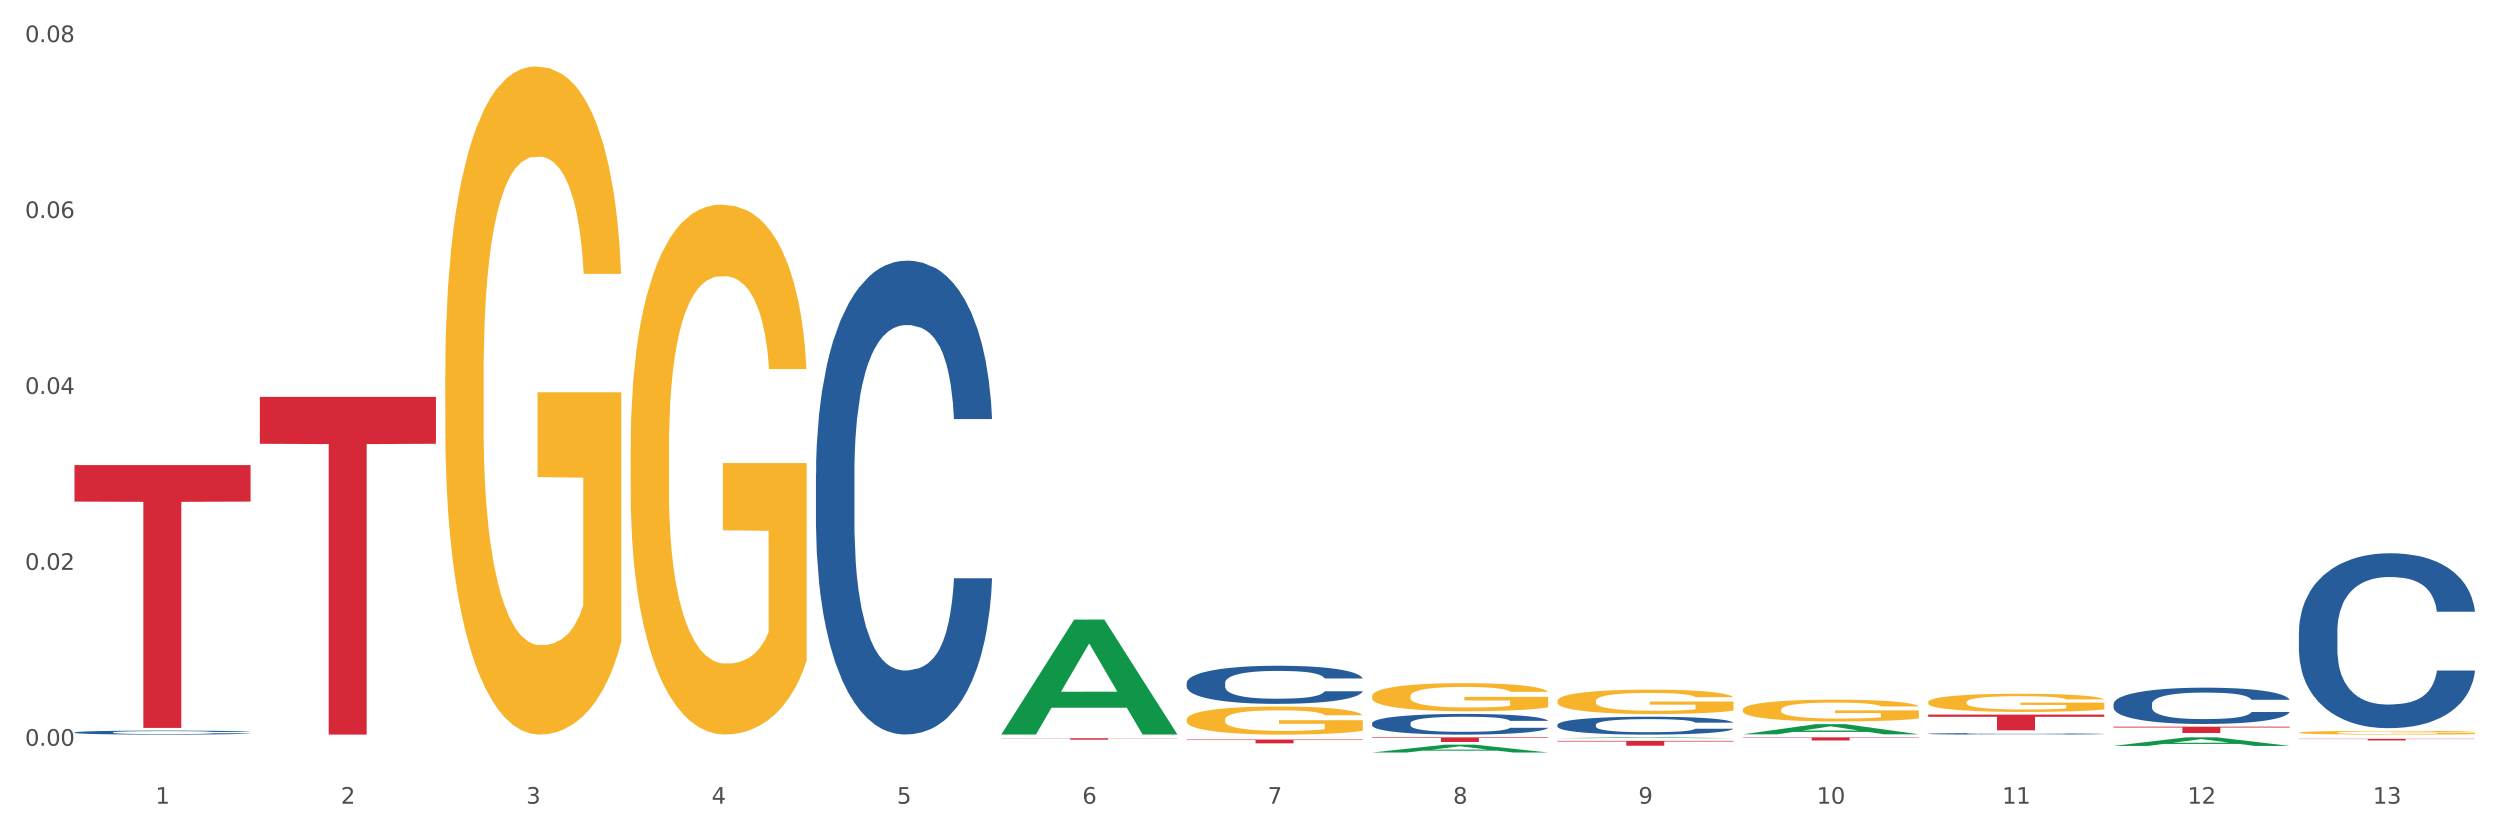
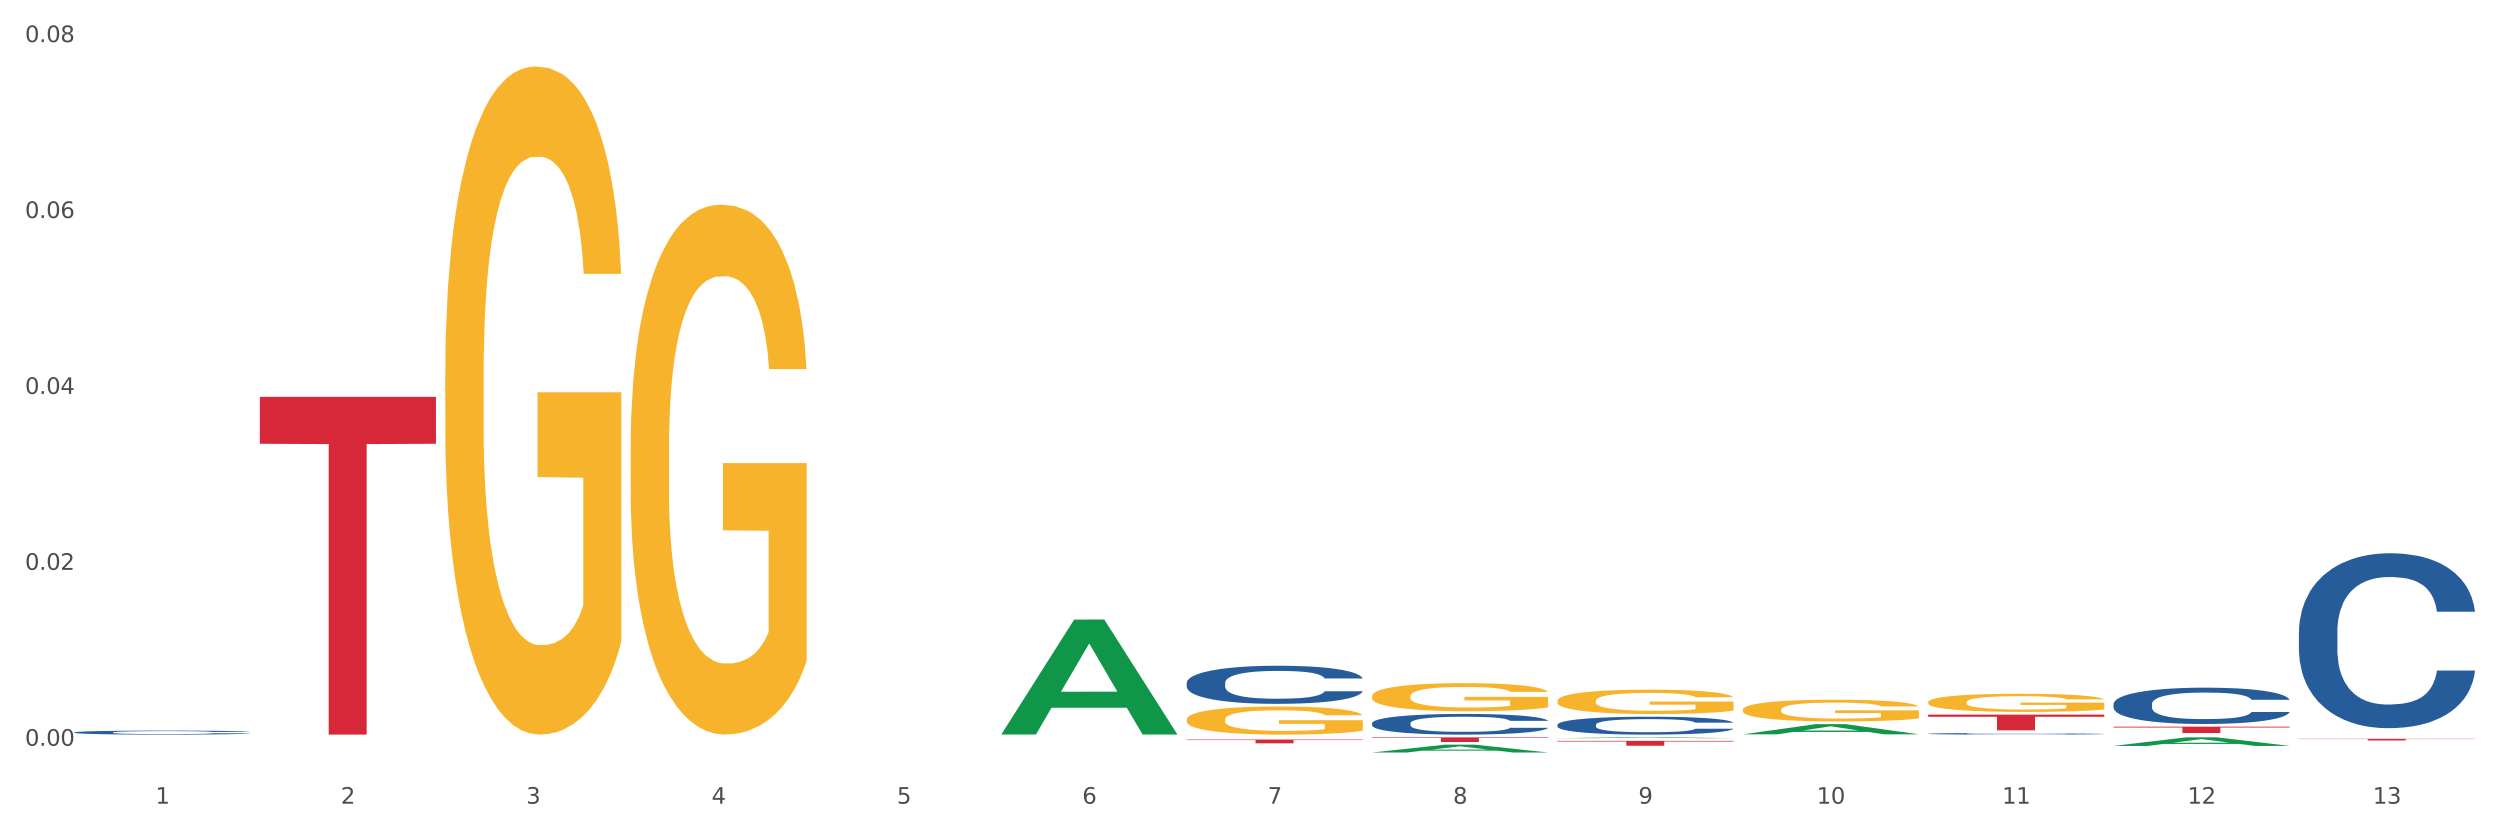
<svg xmlns="http://www.w3.org/2000/svg" xmlns:xlink="http://www.w3.org/1999/xlink" width="1080pt" height="360pt" viewBox="0 0 1080 360" version="1.1">
  <rect x="0" y="0" width="1080" height="360" fill="#333333" stroke="none" />
  <defs>
    <style type="text/css">*{stroke-linejoin: round; stroke-linecap: butt}</style>
  </defs>
  <g id="figure_1">
    <g id="patch_1">
      <path d="M 0 360  L 1080 360  L 1080 0  L 0 0  z " style="fill: #ffffff; stroke: #ffffff; stroke-linejoin: miter" />
    </g>
    <g id="axes_1">
      <g id="matplotlib.axis_1">
        <g id="xtick_1">
          <g id="text_1">
            <g style="fill: #4d4d4d" transform="translate(67.159 347.204) scale(0.096 -0.096)">
              <defs>
                <path id="DejaVuSans-31" d="M 794 531  L 1825 531  L 1825 4091  L 703 3866  L 703 4441  L 1819 4666  L 2450 4666  L 2450 531  L 3481 531  L 3481 0  L 794 0  L 794 531  z " transform="scale(0.016)" />
              </defs>
              <use xlink:href="#DejaVuSans-31" />
            </g>
          </g>
        </g>
        <g id="xtick_2">
          <g id="text_2">
            <g style="fill: #4d4d4d" transform="translate(147.238 347.204) scale(0.096 -0.096)">
              <defs>
                <path id="DejaVuSans-32" d="M 1228 531  L 3431 531  L 3431 0  L 469 0  L 469 531  Q 828 903 1448 1529  Q 2069 2156 2228 2338  Q 2531 2678 2651 2914  Q 2772 3150 2772 3378  Q 2772 3750 2511 3984  Q 2250 4219 1831 4219  Q 1534 4219 1204 4116  Q 875 4013 500 3803  L 500 4441  Q 881 4594 1212 4672  Q 1544 4750 1819 4750  Q 2544 4750 2975 4387  Q 3406 4025 3406 3419  Q 3406 3131 3298 2873  Q 3191 2616 2906 2266  Q 2828 2175 2409 1742  Q 1991 1309 1228 531  z " transform="scale(0.016)" />
              </defs>
              <use xlink:href="#DejaVuSans-32" />
            </g>
          </g>
        </g>
        <g id="xtick_3">
          <g id="text_3">
            <g style="fill: #4d4d4d" transform="translate(227.317 347.204) scale(0.096 -0.096)">
              <defs>
                <path id="DejaVuSans-33" d="M 2597 2516  Q 3050 2419 3304 2112  Q 3559 1806 3559 1356  Q 3559 666 3084 287  Q 2609 -91 1734 -91  Q 1441 -91 1130 -33  Q 819 25 488 141  L 488 750  Q 750 597 1062 519  Q 1375 441 1716 441  Q 2309 441 2620 675  Q 2931 909 2931 1356  Q 2931 1769 2642 2001  Q 2353 2234 1838 2234  L 1294 2234  L 1294 2753  L 1863 2753  Q 2328 2753 2575 2939  Q 2822 3125 2822 3475  Q 2822 3834 2567 4026  Q 2313 4219 1838 4219  Q 1578 4219 1281 4162  Q 984 4106 628 3988  L 628 4550  Q 988 4650 1302 4700  Q 1616 4750 1894 4750  Q 2613 4750 3031 4423  Q 3450 4097 3450 3541  Q 3450 3153 3228 2886  Q 3006 2619 2597 2516  z " transform="scale(0.016)" />
              </defs>
              <use xlink:href="#DejaVuSans-33" />
            </g>
          </g>
        </g>
        <g id="xtick_4">
          <g id="text_4">
            <g style="fill: #4d4d4d" transform="translate(307.396 347.204) scale(0.096 -0.096)">
              <defs>
                <path id="DejaVuSans-34" d="M 2419 4116  L 825 1625  L 2419 1625  L 2419 4116  z M 2253 4666  L 3047 4666  L 3047 1625  L 3713 1625  L 3713 1100  L 3047 1100  L 3047 0  L 2419 0  L 2419 1100  L 313 1100  L 313 1709  L 2253 4666  z " transform="scale(0.016)" />
              </defs>
              <use xlink:href="#DejaVuSans-34" />
            </g>
          </g>
        </g>
        <g id="xtick_5">
          <g id="text_5">
            <g style="fill: #4d4d4d" transform="translate(387.475 347.204) scale(0.096 -0.096)">
              <defs>
                <path id="DejaVuSans-35" d="M 691 4666  L 3169 4666  L 3169 4134  L 1269 4134  L 1269 2991  Q 1406 3038 1543 3061  Q 1681 3084 1819 3084  Q 2600 3084 3056 2656  Q 3513 2228 3513 1497  Q 3513 744 3044 326  Q 2575 -91 1722 -91  Q 1428 -91 1123 -41  Q 819 9 494 109  L 494 744  Q 775 591 1075 516  Q 1375 441 1709 441  Q 2250 441 2565 725  Q 2881 1009 2881 1497  Q 2881 1984 2565 2268  Q 2250 2553 1709 2553  Q 1456 2553 1204 2497  Q 953 2441 691 2322  L 691 4666  z " transform="scale(0.016)" />
              </defs>
              <use xlink:href="#DejaVuSans-35" />
            </g>
          </g>
        </g>
        <g id="xtick_6">
          <g id="text_6">
            <g style="fill: #4d4d4d" transform="translate(467.554 347.204) scale(0.096 -0.096)">
              <defs>
                <path id="DejaVuSans-36" d="M 2113 2584  Q 1688 2584 1439 2293  Q 1191 2003 1191 1497  Q 1191 994 1439 701  Q 1688 409 2113 409  Q 2538 409 2786 701  Q 3034 994 3034 1497  Q 3034 2003 2786 2293  Q 2538 2584 2113 2584  z M 3366 4563  L 3366 3988  Q 3128 4100 2886 4159  Q 2644 4219 2406 4219  Q 1781 4219 1451 3797  Q 1122 3375 1075 2522  Q 1259 2794 1537 2939  Q 1816 3084 2150 3084  Q 2853 3084 3261 2657  Q 3669 2231 3669 1497  Q 3669 778 3244 343  Q 2819 -91 2113 -91  Q 1303 -91 875 529  Q 447 1150 447 2328  Q 447 3434 972 4092  Q 1497 4750 2381 4750  Q 2619 4750 2861 4703  Q 3103 4656 3366 4563  z " transform="scale(0.016)" />
              </defs>
              <use xlink:href="#DejaVuSans-36" />
            </g>
          </g>
        </g>
        <g id="xtick_7">
          <g id="text_7">
            <g style="fill: #4d4d4d" transform="translate(547.634 347.204) scale(0.096 -0.096)">
              <defs>
                <path id="DejaVuSans-37" d="M 525 4666  L 3525 4666  L 3525 4397  L 1831 0  L 1172 0  L 2766 4134  L 525 4134  L 525 4666  z " transform="scale(0.016)" />
              </defs>
              <use xlink:href="#DejaVuSans-37" />
            </g>
          </g>
        </g>
        <g id="xtick_8">
          <g id="text_8">
            <g style="fill: #4d4d4d" transform="translate(627.713 347.204) scale(0.096 -0.096)">
              <defs>
                <path id="DejaVuSans-38" d="M 2034 2216  Q 1584 2216 1326 1975  Q 1069 1734 1069 1313  Q 1069 891 1326 650  Q 1584 409 2034 409  Q 2484 409 2743 651  Q 3003 894 3003 1313  Q 3003 1734 2745 1975  Q 2488 2216 2034 2216  z M 1403 2484  Q 997 2584 770 2862  Q 544 3141 544 3541  Q 544 4100 942 4425  Q 1341 4750 2034 4750  Q 2731 4750 3128 4425  Q 3525 4100 3525 3541  Q 3525 3141 3298 2862  Q 3072 2584 2669 2484  Q 3125 2378 3379 2068  Q 3634 1759 3634 1313  Q 3634 634 3220 271  Q 2806 -91 2034 -91  Q 1263 -91 848 271  Q 434 634 434 1313  Q 434 1759 690 2068  Q 947 2378 1403 2484  z M 1172 3481  Q 1172 3119 1398 2916  Q 1625 2713 2034 2713  Q 2441 2713 2670 2916  Q 2900 3119 2900 3481  Q 2900 3844 2670 4047  Q 2441 4250 2034 4250  Q 1625 4250 1398 4047  Q 1172 3844 1172 3481  z " transform="scale(0.016)" />
              </defs>
              <use xlink:href="#DejaVuSans-38" />
            </g>
          </g>
        </g>
        <g id="xtick_9">
          <g id="text_9">
            <g style="fill: #4d4d4d" transform="translate(707.792 347.204) scale(0.096 -0.096)">
              <defs>
                <path id="DejaVuSans-39" d="M 703 97  L 703 672  Q 941 559 1184 500  Q 1428 441 1663 441  Q 2288 441 2617 861  Q 2947 1281 2994 2138  Q 2813 1869 2534 1725  Q 2256 1581 1919 1581  Q 1219 1581 811 2004  Q 403 2428 403 3163  Q 403 3881 828 4315  Q 1253 4750 1959 4750  Q 2769 4750 3195 4129  Q 3622 3509 3622 2328  Q 3622 1225 3098 567  Q 2575 -91 1691 -91  Q 1453 -91 1209 -44  Q 966 3 703 97  z M 1959 2075  Q 2384 2075 2632 2365  Q 2881 2656 2881 3163  Q 2881 3666 2632 3958  Q 2384 4250 1959 4250  Q 1534 4250 1286 3958  Q 1038 3666 1038 3163  Q 1038 2656 1286 2365  Q 1534 2075 1959 2075  z " transform="scale(0.016)" />
              </defs>
              <use xlink:href="#DejaVuSans-39" />
            </g>
          </g>
        </g>
        <g id="xtick_10">
          <g id="text_10">
            <g style="fill: #4d4d4d" transform="translate(784.817 347.204) scale(0.096 -0.096)">
              <defs>
                <path id="DejaVuSans-30" d="M 2034 4250  Q 1547 4250 1301 3770  Q 1056 3291 1056 2328  Q 1056 1369 1301 889  Q 1547 409 2034 409  Q 2525 409 2770 889  Q 3016 1369 3016 2328  Q 3016 3291 2770 3770  Q 2525 4250 2034 4250  z M 2034 4750  Q 2819 4750 3233 4129  Q 3647 3509 3647 2328  Q 3647 1150 3233 529  Q 2819 -91 2034 -91  Q 1250 -91 836 529  Q 422 1150 422 2328  Q 422 3509 836 4129  Q 1250 4750 2034 4750  z " transform="scale(0.016)" />
              </defs>
              <use xlink:href="#DejaVuSans-31" />
              <use xlink:href="#DejaVuSans-30" transform="translate(63.623 0)" />
            </g>
          </g>
        </g>
        <g id="xtick_11">
          <g id="text_11">
            <g style="fill: #4d4d4d" transform="translate(864.896 347.204) scale(0.096 -0.096)">
              <use xlink:href="#DejaVuSans-31" />
              <use xlink:href="#DejaVuSans-31" transform="translate(63.623 0)" />
            </g>
          </g>
        </g>
        <g id="xtick_12">
          <g id="text_12">
            <g style="fill: #4d4d4d" transform="translate(944.975 347.204) scale(0.096 -0.096)">
              <use xlink:href="#DejaVuSans-31" />
              <use xlink:href="#DejaVuSans-32" transform="translate(63.623 0)" />
            </g>
          </g>
        </g>
        <g id="xtick_13">
          <g id="text_13">
            <g style="fill: #4d4d4d" transform="translate(1025.054 347.204) scale(0.096 -0.096)">
              <use xlink:href="#DejaVuSans-31" />
              <use xlink:href="#DejaVuSans-33" transform="translate(63.623 0)" />
            </g>
          </g>
        </g>
        <g id="xtick_14" />
        <g id="xtick_15" />
        <g id="xtick_16" />
        <g id="xtick_17" />
        <g id="xtick_18" />
        <g id="xtick_19" />
        <g id="xtick_20" />
        <g id="xtick_21" />
        <g id="xtick_22" />
        <g id="xtick_23" />
        <g id="xtick_24" />
        <g id="xtick_25" />
      </g>
      <g id="matplotlib.axis_2">
        <g id="ytick_1">
          <g id="text_14">
            <g style="fill: #4d4d4d" transform="translate(10.8 322.162) scale(0.096 -0.096)">
              <defs>
                <path id="DejaVuSans-2e" d="M 684 794  L 1344 794  L 1344 0  L 684 0  L 684 794  z " transform="scale(0.016)" />
              </defs>
              <use xlink:href="#DejaVuSans-30" />
              <use xlink:href="#DejaVuSans-2e" transform="translate(63.623 0)" />
              <use xlink:href="#DejaVuSans-30" transform="translate(95.41 0)" />
              <use xlink:href="#DejaVuSans-30" transform="translate(159.033 0)" />
            </g>
          </g>
        </g>
        <g id="ytick_2">
          <g id="text_15">
            <g style="fill: #4d4d4d" transform="translate(10.8 246.171) scale(0.096 -0.096)">
              <use xlink:href="#DejaVuSans-30" />
              <use xlink:href="#DejaVuSans-2e" transform="translate(63.623 0)" />
              <use xlink:href="#DejaVuSans-30" transform="translate(95.41 0)" />
              <use xlink:href="#DejaVuSans-32" transform="translate(159.033 0)" />
            </g>
          </g>
        </g>
        <g id="ytick_3">
          <g id="text_16">
            <g style="fill: #4d4d4d" transform="translate(10.8 170.18) scale(0.096 -0.096)">
              <use xlink:href="#DejaVuSans-30" />
              <use xlink:href="#DejaVuSans-2e" transform="translate(63.623 0)" />
              <use xlink:href="#DejaVuSans-30" transform="translate(95.41 0)" />
              <use xlink:href="#DejaVuSans-34" transform="translate(159.033 0)" />
            </g>
          </g>
        </g>
        <g id="ytick_4">
          <g id="text_17">
            <g style="fill: #4d4d4d" transform="translate(10.8 94.189) scale(0.096 -0.096)">
              <use xlink:href="#DejaVuSans-30" />
              <use xlink:href="#DejaVuSans-2e" transform="translate(63.623 0)" />
              <use xlink:href="#DejaVuSans-30" transform="translate(95.41 0)" />
              <use xlink:href="#DejaVuSans-36" transform="translate(159.033 0)" />
            </g>
          </g>
        </g>
        <g id="ytick_5">
          <g id="text_18">
            <g style="fill: #4d4d4d" transform="translate(10.8 18.198) scale(0.096 -0.096)">
              <use xlink:href="#DejaVuSans-30" />
              <use xlink:href="#DejaVuSans-2e" transform="translate(63.623 0)" />
              <use xlink:href="#DejaVuSans-30" transform="translate(95.41 0)" />
              <use xlink:href="#DejaVuSans-38" transform="translate(159.033 0)" />
            </g>
          </g>
        </g>
        <g id="ytick_6" />
        <g id="ytick_7" />
        <g id="ytick_8" />
        <g id="ytick_9" />
      </g>
      <g id="PolyCollection_1">
        <path d="M 432.571 317.214  L 432.649 317.167  L 464.02 267.675  L 477.039 267.628  L 508.646 317.307  L 493.588 317.307  L 486.765 305.739  L 454.374 305.739  L 454.138 305.925  L 447.551 317.307  L 432.571 317.307  L 432.571 317.214  L 458.452 298.835  L 482.686 298.788  L 470.687 278.217  L 470.53 278.124  L 470.373 278.264  L 458.374 298.788  L 458.452 298.835  L 432.571 317.214  z " clip-path="url(#p23dddf85d4)" style="fill: #109648" />
        <path d="M 672.808 302.795  L 672.898 302.786  L 672.898 302.44  L 673.078 302.142  L 673.976 301.421  L 675.323 300.824  L 676.311 300.507  L 677.299 300.248  L 678.467 299.988  L 679.904 299.719  L 682.508 299.325  L 684.125 299.123  L 686.101 298.911  L 689.694 298.604  L 692.299 298.431  L 694.993 298.286  L 699.394 298.113  L 702.268 298.036  L 705.322 297.979  L 709.005 297.94  L 711.789 297.931  L 717.896 297.959  L 723.106 298.046  L 725.621 298.113  L 728.854 298.229  L 730.561 298.306  L 733.345 298.459  L 736.219 298.661  L 738.195 298.834  L 741.159 299.161  L 743.405 299.488  L 745.47 299.892  L 746.548 300.171  L 747.357 300.43  L 748.075 300.728  L 748.794 301.199  L 732.626 301.199  L 731.998 300.863  L 731.01 300.546  L 729.573 300.238  L 728.315 300.046  L 726.16 299.805  L 724.184 299.652  L 722.118 299.536  L 719.603 299.44  L 717.627 299.392  L 714.843 299.353  L 709.364 299.363  L 705.681 299.44  L 703.166 299.536  L 701.55 299.623  L 700.113 299.719  L 698.496 299.853  L 696.61 300.055  L 695.263 300.238  L 693.915 300.469  L 692.837 300.699  L 691.849 300.969  L 691.041 301.257  L 690.412 301.555  L 689.873 301.921  L 689.424 302.526  L 689.424 303.843  L 689.604 304.141  L 690.053 304.536  L 690.592 304.834  L 691.49 305.189  L 692.299 305.43  L 693.825 305.776  L 695.532 306.064  L 696.879 306.247  L 698.226 306.401  L 700.562 306.612  L 703.166 306.785  L 705.412 306.891  L 708.466 306.987  L 710.531 307.026  L 712.328 307.045  L 716.729 307.045  L 719.872 307.016  L 723.375 306.949  L 726.07 306.862  L 728.315 306.757  L 730.83 306.583  L 732.447 306.42  L 732.447 304.411  L 712.687 304.401  L 712.687 303.065  L 748.883 303.065  L 748.883 306.987  L 747.357 307.189  L 745.65 307.372  L 743.854 307.535  L 741.159 307.737  L 737.926 307.93  L 735.052 308.064  L 731.998 308.179  L 728.405 308.285  L 723.735 308.381  L 720.86 308.42  L 717.268 308.449  L 713.046 308.458  L 709.364 308.439  L 705.771 308.391  L 701.999 308.304  L 698.316 308.179  L 695.532 308.054  L 692.748 307.901  L 689.784 307.699  L 687.448 307.506  L 685.652 307.333  L 683.676 307.112  L 681.52 306.824  L 679.904 306.564  L 678.467 306.295  L 676.94 305.949  L 675.862 305.651  L 674.784 305.276  L 674.155 304.997  L 673.437 304.564  L 672.898 303.959  L 672.808 302.795  z " clip-path="url(#p23dddf85d4)" style="fill: #f7b32b" />
        <path d="M 752.887 306.613  L 752.977 306.605  L 752.977 306.295  L 753.157 306.029  L 754.055 305.385  L 755.402 304.852  L 756.39 304.569  L 757.378 304.337  L 758.546 304.105  L 759.983 303.864  L 762.588 303.512  L 764.204 303.332  L 766.18 303.143  L 769.773 302.868  L 772.378 302.713  L 775.072 302.584  L 779.473 302.43  L 782.347 302.361  L 785.401 302.31  L 789.084 302.275  L 791.868 302.267  L 797.976 302.292  L 803.185 302.37  L 805.7 302.43  L 808.933 302.533  L 810.64 302.602  L 813.424 302.739  L 816.298 302.919  L 818.274 303.074  L 821.238 303.366  L 823.484 303.658  L 825.549 304.019  L 826.627 304.268  L 827.436 304.5  L 828.154 304.766  L 828.873 305.187  L 812.706 305.187  L 812.077 304.887  L 811.089 304.603  L 809.652 304.328  L 808.394 304.156  L 806.239 303.942  L 804.263 303.804  L 802.197 303.701  L 799.682 303.615  L 797.706 303.572  L 794.922 303.538  L 789.443 303.547  L 785.76 303.615  L 783.246 303.701  L 781.629 303.778  L 780.192 303.864  L 778.575 303.985  L 776.689 304.165  L 775.342 304.328  L 773.994 304.534  L 772.917 304.741  L 771.929 304.981  L 771.12 305.239  L 770.492 305.505  L 769.953 305.832  L 769.504 306.373  L 769.504 307.55  L 769.683 307.816  L 770.132 308.168  L 770.671 308.434  L 771.569 308.752  L 772.378 308.967  L 773.905 309.276  L 775.611 309.534  L 776.958 309.697  L 778.306 309.835  L 780.641 310.024  L 783.246 310.178  L 785.491 310.273  L 788.545 310.359  L 790.611 310.393  L 792.407 310.41  L 796.808 310.41  L 799.952 310.384  L 803.454 310.324  L 806.149 310.247  L 808.394 310.152  L 810.909 309.998  L 812.526 309.852  L 812.526 308.056  L 792.766 308.048  L 792.766 306.854  L 828.963 306.854  L 828.963 310.359  L 827.436 310.539  L 825.729 310.702  L 823.933 310.848  L 821.238 311.029  L 818.005 311.2  L 815.131 311.321  L 812.077 311.424  L 808.484 311.518  L 803.814 311.604  L 800.94 311.638  L 797.347 311.664  L 793.125 311.673  L 789.443 311.656  L 785.85 311.613  L 782.078 311.535  L 778.395 311.424  L 775.611 311.312  L 772.827 311.175  L 769.863 310.994  L 767.528 310.822  L 765.731 310.668  L 763.755 310.47  L 761.6 310.213  L 759.983 309.981  L 758.546 309.74  L 757.019 309.431  L 755.941 309.165  L 754.863 308.829  L 754.235 308.58  L 753.516 308.194  L 752.977 307.653  L 752.887 306.613  z " clip-path="url(#p23dddf85d4)" style="fill: #f7b32b" />
        <path d="M 832.967 303.332  L 833.056 303.324  L 833.056 303.066  L 833.236 302.844  L 834.134 302.306  L 835.481 301.862  L 836.469 301.625  L 837.457 301.432  L 838.625 301.238  L 840.062 301.038  L 842.667 300.744  L 844.283 300.593  L 846.259 300.435  L 849.852 300.206  L 852.457 300.077  L 855.151 299.969  L 859.552 299.84  L 862.427 299.783  L 865.48 299.74  L 869.163 299.711  L 871.947 299.704  L 878.055 299.726  L 883.264 299.79  L 885.779 299.84  L 889.012 299.926  L 890.719 299.984  L 893.503 300.098  L 896.377 300.249  L 898.353 300.378  L 901.317 300.622  L 903.563 300.866  L 905.629 301.167  L 906.706 301.375  L 907.515 301.568  L 908.233 301.79  L 908.952 302.142  L 892.785 302.142  L 892.156 301.891  L 891.168 301.654  L 889.731 301.425  L 888.474 301.281  L 886.318 301.102  L 884.342 300.987  L 882.276 300.901  L 879.761 300.83  L 877.785 300.794  L 875.001 300.765  L 869.522 300.772  L 865.84 300.83  L 863.325 300.901  L 861.708 300.966  L 860.271 301.038  L 858.654 301.138  L 856.768 301.289  L 855.421 301.425  L 854.074 301.597  L 852.996 301.769  L 852.008 301.97  L 851.199 302.185  L 850.571 302.407  L 850.032 302.679  L 849.583 303.131  L 849.583 304.113  L 849.762 304.335  L 850.211 304.629  L 850.75 304.851  L 851.648 305.117  L 852.457 305.296  L 853.984 305.554  L 855.69 305.769  L 857.038 305.905  L 858.385 306.02  L 860.72 306.178  L 863.325 306.307  L 865.57 306.386  L 868.624 306.457  L 870.69 306.486  L 872.486 306.5  L 876.887 306.5  L 880.031 306.479  L 883.534 306.429  L 886.228 306.364  L 888.474 306.285  L 890.988 306.156  L 892.605 306.034  L 892.605 304.536  L 872.845 304.529  L 872.845 303.532  L 909.042 303.532  L 909.042 306.457  L 907.515 306.608  L 905.808 306.744  L 904.012 306.866  L 901.317 307.016  L 898.084 307.16  L 895.21 307.26  L 892.156 307.346  L 888.563 307.425  L 883.893 307.497  L 881.019 307.525  L 877.426 307.547  L 873.205 307.554  L 869.522 307.54  L 865.929 307.504  L 862.157 307.439  L 858.475 307.346  L 855.69 307.253  L 852.906 307.138  L 849.942 306.988  L 847.607 306.844  L 845.81 306.715  L 843.834 306.55  L 841.679 306.335  L 840.062 306.142  L 838.625 305.941  L 837.098 305.683  L 836.02 305.461  L 834.942 305.181  L 834.314 304.973  L 833.595 304.651  L 833.056 304.199  L 832.967 303.332  z " clip-path="url(#p23dddf85d4)" style="fill: #f7b32b" />
-         <path d="M 993.125 316.482  L 993.215 316.481  L 993.215 316.427  L 993.394 316.381  L 994.292 316.27  L 995.64 316.178  L 996.628 316.129  L 997.616 316.089  L 998.783 316.049  L 1000.22 316.008  L 1002.825 315.947  L 1004.442 315.916  L 1006.418 315.883  L 1010.01 315.836  L 1012.615 315.809  L 1015.31 315.787  L 1019.711 315.76  L 1022.585 315.748  L 1025.639 315.739  L 1029.321 315.733  L 1032.105 315.732  L 1038.213 315.736  L 1043.422 315.75  L 1045.937 315.76  L 1049.171 315.778  L 1050.877 315.79  L 1053.662 315.813  L 1056.536 315.845  L 1058.512 315.871  L 1061.476 315.922  L 1063.721 315.972  L 1065.787 316.034  L 1066.865 316.077  L 1067.673 316.117  L 1068.392 316.163  L 1069.11 316.236  L 1052.943 316.236  L 1052.314 316.184  L 1051.326 316.135  L 1049.889 316.088  L 1048.632 316.058  L 1046.476 316.021  L 1044.5 315.997  L 1042.434 315.98  L 1039.92 315.965  L 1037.944 315.957  L 1035.159 315.951  L 1029.68 315.953  L 1025.998 315.965  L 1023.483 315.98  L 1021.866 315.993  L 1020.429 316.008  L 1018.813 316.028  L 1016.926 316.06  L 1015.579 316.088  L 1014.232 316.123  L 1013.154 316.159  L 1012.166 316.2  L 1011.358 316.245  L 1010.729 316.291  L 1010.19 316.347  L 1009.741 316.441  L 1009.741 316.644  L 1009.921 316.69  L 1010.37 316.75  L 1010.909 316.796  L 1011.807 316.851  L 1012.615 316.888  L 1014.142 316.942  L 1015.849 316.986  L 1017.196 317.014  L 1018.543 317.038  L 1020.878 317.071  L 1023.483 317.097  L 1025.728 317.114  L 1028.782 317.128  L 1030.848 317.134  L 1032.644 317.137  L 1037.045 317.137  L 1040.189 317.133  L 1043.692 317.122  L 1046.386 317.109  L 1048.632 317.093  L 1051.147 317.066  L 1052.763 317.041  L 1052.763 316.731  L 1033.004 316.73  L 1033.004 316.524  L 1069.2 316.524  L 1069.2 317.128  L 1067.673 317.159  L 1065.967 317.188  L 1064.17 317.213  L 1061.476 317.244  L 1058.242 317.274  L 1055.368 317.294  L 1052.314 317.312  L 1048.722 317.328  L 1044.051 317.343  L 1041.177 317.349  L 1037.584 317.354  L 1033.363 317.355  L 1029.68 317.352  L 1026.088 317.345  L 1022.315 317.331  L 1018.633 317.312  L 1015.849 317.293  L 1013.064 317.269  L 1010.1 317.238  L 1007.765 317.208  L 1005.969 317.182  L 1003.993 317.148  L 1001.837 317.103  L 1000.22 317.063  L 998.783 317.022  L 997.256 316.968  L 996.179 316.922  L 995.101 316.864  L 994.472 316.821  L 993.754 316.755  L 993.215 316.661  L 993.125 316.482  z " clip-path="url(#p23dddf85d4)" style="fill: #f7b32b" />
-         <path d="M 32.175 200.915  L 108.25 200.915  L 108.25 216.694  L 78.325 216.8  L 78.325 314.458  L 61.92 314.458  L 61.92 216.8  L 32.175 216.694  L 32.175 201.022  L 32.175 200.915  z " clip-path="url(#p23dddf85d4)" style="fill: #d62839" />
        <path d="M 112.254 171.438  L 188.329 171.438  L 188.329 191.714  L 158.404 191.851  L 158.404 317.347  L 141.999 317.347  L 141.999 191.851  L 112.254 191.714  L 112.254 171.575  L 112.254 171.438  z " clip-path="url(#p23dddf85d4)" style="fill: #d62839" />
-         <path d="M 432.571 318.924  L 508.646 318.924  L 508.646 319.012  L 478.721 319.012  L 478.721 319.558  L 462.316 319.558  L 462.316 319.012  L 432.571 319.012  L 432.571 318.924  L 432.571 318.924  z " clip-path="url(#p23dddf85d4)" style="fill: #d62839" />
        <path d="M 512.65 319.483  L 588.725 319.483  L 588.725 319.71  L 558.8 319.712  L 558.8 321.115  L 542.395 321.115  L 542.395 319.712  L 512.65 319.71  L 512.65 319.485  L 512.65 319.483  z " clip-path="url(#p23dddf85d4)" style="fill: #d62839" />
        <path d="M 592.729 318.514  L 668.804 318.514  L 668.804 318.796  L 638.879 318.798  L 638.879 320.542  L 622.474 320.542  L 622.474 318.798  L 592.729 318.796  L 592.729 318.516  L 592.729 318.514  z " clip-path="url(#p23dddf85d4)" style="fill: #d62839" />
        <path d="M 672.808 320.052  L 748.883 320.052  L 748.883 320.344  L 718.958 320.346  L 718.958 322.153  L 702.553 322.153  L 702.553 320.346  L 672.808 320.344  L 672.808 320.054  L 672.808 320.052  z " clip-path="url(#p23dddf85d4)" style="fill: #d62839" />
        <path d="M 592.729 300.734  L 592.819 300.723  L 592.819 300.324  L 592.999 299.981  L 593.897 299.149  L 595.244 298.462  L 596.232 298.096  L 597.22 297.797  L 598.388 297.498  L 599.825 297.188  L 602.429 296.733  L 604.046 296.5  L 606.022 296.257  L 609.615 295.902  L 612.219 295.702  L 614.914 295.536  L 619.315 295.337  L 622.189 295.248  L 625.243 295.182  L 628.925 295.137  L 631.71 295.126  L 637.817 295.159  L 643.027 295.259  L 645.542 295.337  L 648.775 295.47  L 650.482 295.558  L 653.266 295.736  L 656.14 295.968  L 658.116 296.168  L 661.08 296.545  L 663.325 296.922  L 665.391 297.387  L 666.469 297.709  L 667.277 298.008  L 667.996 298.351  L 668.714 298.894  L 652.547 298.894  L 651.919 298.507  L 650.931 298.141  L 649.494 297.786  L 648.236 297.564  L 646.08 297.287  L 644.105 297.11  L 642.039 296.977  L 639.524 296.866  L 637.548 296.811  L 634.764 296.766  L 629.285 296.778  L 625.602 296.866  L 623.087 296.977  L 621.471 297.077  L 620.033 297.188  L 618.417 297.343  L 616.531 297.576  L 615.183 297.786  L 613.836 298.052  L 612.758 298.318  L 611.77 298.628  L 610.962 298.961  L 610.333 299.305  L 609.794 299.726  L 609.345 300.424  L 609.345 301.942  L 609.525 302.286  L 609.974 302.74  L 610.513 303.084  L 611.411 303.494  L 612.219 303.771  L 613.746 304.17  L 615.453 304.503  L 616.8 304.713  L 618.147 304.891  L 620.483 305.134  L 623.087 305.334  L 625.333 305.456  L 628.386 305.567  L 630.452 305.611  L 632.249 305.633  L 636.65 305.633  L 639.793 305.6  L 643.296 305.522  L 645.991 305.423  L 648.236 305.301  L 650.751 305.101  L 652.368 304.913  L 652.368 302.596  L 632.608 302.585  L 632.608 301.045  L 668.804 301.045  L 668.804 305.567  L 667.277 305.799  L 665.571 306.01  L 663.774 306.198  L 661.08 306.431  L 657.847 306.653  L 654.972 306.808  L 651.919 306.941  L 648.326 307.063  L 643.655 307.174  L 640.781 307.218  L 637.189 307.251  L 632.967 307.262  L 629.285 307.24  L 625.692 307.185  L 621.92 307.085  L 618.237 306.941  L 615.453 306.797  L 612.668 306.62  L 609.705 306.387  L 607.369 306.165  L 605.573 305.966  L 603.597 305.711  L 601.441 305.378  L 599.825 305.079  L 598.388 304.769  L 596.861 304.37  L 595.783 304.026  L 594.705 303.594  L 594.076 303.272  L 593.358 302.774  L 592.819 302.075  L 592.729 300.734  z " clip-path="url(#p23dddf85d4)" style="fill: #f7b32b" />
-         <path d="M 752.887 318.514  L 828.963 318.514  L 828.963 318.703  L 799.037 318.704  L 799.037 319.87  L 782.632 319.87  L 782.632 318.704  L 752.887 318.703  L 752.887 318.516  L 752.887 318.514  z " clip-path="url(#p23dddf85d4)" style="fill: #d62839" />
        <path d="M 913.046 313.923  L 989.121 313.923  L 989.121 314.301  L 959.196 314.304  L 959.196 316.648  L 942.791 316.648  L 942.791 314.304  L 913.046 314.301  L 913.046 313.925  L 913.046 313.923  z " clip-path="url(#p23dddf85d4)" style="fill: #d62839" />
        <path d="M 32.175 316.398  L 32.265 316.396  L 32.265 316.352  L 32.535 316.292  L 33.524 316.181  L 34.783 316.096  L 36.941 315.998  L 38.11 315.957  L 39.639 315.911  L 42.786 315.836  L 46.383 315.773  L 48.901 315.738  L 50.789 315.716  L 55.016 315.676  L 57.443 315.658  L 59.961 315.644  L 62.119 315.635  L 65.716 315.624  L 68.594 315.619  L 71.921 315.617  L 74.709 315.619  L 78.396 315.625  L 83.791 315.644  L 85.859 315.655  L 88.647 315.674  L 91.524 315.7  L 93.862 315.725  L 96.56 315.762  L 99.348 315.809  L 102.045 315.87  L 103.934 315.925  L 105.463 315.984  L 106.811 316.055  L 107.801 316.133  L 108.25 316.198  L 91.794 316.198  L 91.345 316.139  L 90.445 316.076  L 89.546 316.033  L 88.557 315.998  L 87.028 315.958  L 85.679 315.933  L 83.431 315.903  L 81.363 315.884  L 79.655 315.873  L 77.586 315.863  L 73.18 315.854  L 70.033 315.854  L 68.054 315.857  L 65.627 315.865  L 63.558 315.876  L 61.13 315.895  L 59.242 315.916  L 57.354 315.943  L 56.274 315.962  L 54.656 315.997  L 53.577 316.025  L 52.138 316.074  L 51.329 316.109  L 49.89 316.2  L 49.26 316.266  L 48.991 316.312  L 48.811 316.363  L 48.811 316.611  L 49.35 316.722  L 49.8 316.769  L 50.519 316.823  L 51.868 316.893  L 53.847 316.962  L 55.915 317.011  L 57.623 317.041  L 59.242 317.063  L 60.861 317.081  L 62.839 317.096  L 64.457 317.106  L 66.885 317.115  L 69.763 317.12  L 72.011 317.12  L 76.597 317.112  L 78.665 317.104  L 80.644 317.093  L 82.802 317.076  L 84.51 317.057  L 85.5 317.042  L 87.118 317.012  L 88.377 316.981  L 89.456 316.944  L 90.176 316.912  L 90.985 316.865  L 91.614 316.811  L 91.794 316.782  L 108.25 316.782  L 107.89 316.839  L 107.261 316.895  L 106.002 316.969  L 105.013 317.012  L 103.484 317.065  L 101.866 317.109  L 99.618 317.158  L 97.549 317.195  L 95.391 317.227  L 93.053 317.255  L 88.827 317.295  L 87.298 317.306  L 84.061 317.325  L 81.543 317.336  L 77.856 317.347  L 74.079 317.354  L 70.123 317.355  L 66.616 317.352  L 62.749 317.342  L 60.321 317.333  L 57.623 317.319  L 54.476 317.296  L 51.509 317.269  L 48.721 317.238  L 46.113 317.201  L 43.685 317.16  L 40.538 317.092  L 38.2 317.025  L 36.491 316.963  L 35.322 316.911  L 34.153 316.844  L 33.524 316.798  L 32.535 316.687  L 32.175 316.584  L 32.175 316.398  z " clip-path="url(#p23dddf85d4)" style="fill: #255c99" />
-         <path d="M 352.492 204.581  L 352.582 204.395  L 352.582 199.16  L 352.851 192.056  L 353.84 178.969  L 355.099 169.061  L 357.258 157.47  L 358.427 152.609  L 359.955 147.188  L 363.103 138.401  L 366.699 130.923  L 369.217 126.81  L 371.106 124.193  L 375.332 119.519  L 377.76 117.463  L 380.278 115.78  L 382.436 114.658  L 386.033 113.35  L 388.911 112.789  L 392.238 112.602  L 395.025 112.789  L 398.712 113.537  L 404.108 115.78  L 406.176 117.089  L 408.963 119.332  L 411.841 122.323  L 414.179 125.314  L 416.877 129.614  L 419.664 135.223  L 422.362 142.327  L 424.25 148.87  L 425.779 155.787  L 427.128 164.2  L 428.117 173.361  L 428.567 181.026  L 412.111 181.026  L 411.661 174.109  L 410.762 166.631  L 409.863 161.583  L 408.874 157.47  L 407.345 152.796  L 405.996 149.805  L 403.748 146.253  L 401.68 144.01  L 399.971 142.701  L 397.903 141.579  L 393.497 140.457  L 390.349 140.457  L 388.371 140.831  L 385.943 141.766  L 383.875 143.075  L 381.447 145.318  L 379.559 147.749  L 377.67 150.927  L 376.591 153.17  L 374.972 157.283  L 373.893 160.648  L 372.455 166.444  L 371.645 170.556  L 370.207 181.213  L 369.577 189.065  L 369.307 194.486  L 369.127 200.469  L 369.127 229.633  L 369.667 242.719  L 370.117 248.328  L 370.836 254.684  L 372.185 262.91  L 374.163 270.949  L 376.231 276.744  L 377.94 280.296  L 379.559 282.914  L 381.177 284.97  L 383.155 286.84  L 384.774 287.961  L 387.202 289.083  L 390.08 289.644  L 392.328 289.644  L 396.914 288.709  L 398.982 287.774  L 400.96 286.466  L 403.118 284.409  L 404.827 282.166  L 405.816 280.483  L 407.435 276.931  L 408.694 273.192  L 409.773 268.892  L 410.492 265.153  L 411.302 259.545  L 411.931 253.189  L 412.111 249.824  L 428.567 249.824  L 428.207 256.554  L 427.578 263.097  L 426.319 271.884  L 425.33 276.931  L 423.801 283.101  L 422.182 288.335  L 419.934 294.131  L 417.866 298.431  L 415.708 302.17  L 413.37 305.535  L 409.143 310.209  L 407.615 311.517  L 404.377 313.761  L 401.86 315.069  L 398.173 316.378  L 394.396 317.126  L 390.439 317.313  L 386.932 316.939  L 383.066 315.817  L 380.638 314.695  L 377.94 313.013  L 374.793 310.396  L 371.825 307.217  L 369.038 303.478  L 366.43 299.178  L 364.002 294.318  L 360.854 286.279  L 358.516 278.427  L 356.808 271.136  L 355.639 264.967  L 354.47 257.115  L 353.84 251.693  L 352.851 238.606  L 352.492 226.455  L 352.492 204.581  z " clip-path="url(#p23dddf85d4)" style="fill: #255c99" />
        <path d="M 512.65 294.998  L 512.74 294.983  L 512.74 294.562  L 513.01 293.991  L 513.999 292.938  L 515.258 292.141  L 517.416 291.209  L 518.585 290.818  L 520.114 290.382  L 523.261 289.676  L 526.858 289.074  L 529.376 288.744  L 531.264 288.533  L 535.49 288.157  L 537.918 287.992  L 540.436 287.856  L 542.594 287.766  L 546.191 287.661  L 549.069 287.616  L 552.396 287.601  L 555.184 287.616  L 558.871 287.676  L 564.266 287.856  L 566.334 287.962  L 569.122 288.142  L 571.999 288.383  L 574.337 288.623  L 577.035 288.969  L 579.823 289.42  L 582.52 289.991  L 584.409 290.518  L 585.937 291.074  L 587.286 291.75  L 588.275 292.487  L 588.725 293.104  L 572.269 293.104  L 571.819 292.547  L 570.92 291.946  L 570.021 291.54  L 569.032 291.209  L 567.503 290.833  L 566.154 290.593  L 563.906 290.307  L 561.838 290.127  L 560.129 290.021  L 558.061 289.931  L 553.655 289.841  L 550.508 289.841  L 548.529 289.871  L 546.101 289.946  L 544.033 290.052  L 541.605 290.232  L 539.717 290.427  L 537.828 290.683  L 536.749 290.863  L 535.131 291.194  L 534.052 291.465  L 532.613 291.931  L 531.804 292.262  L 530.365 293.119  L 529.735 293.75  L 529.466 294.186  L 529.286 294.667  L 529.286 297.013  L 529.825 298.065  L 530.275 298.516  L 530.994 299.027  L 532.343 299.689  L 534.321 300.335  L 536.39 300.801  L 538.098 301.087  L 539.717 301.297  L 541.335 301.463  L 543.314 301.613  L 544.932 301.703  L 547.36 301.794  L 550.238 301.839  L 552.486 301.839  L 557.072 301.763  L 559.14 301.688  L 561.119 301.583  L 563.277 301.418  L 564.985 301.237  L 565.974 301.102  L 567.593 300.816  L 568.852 300.516  L 569.931 300.17  L 570.65 299.869  L 571.46 299.418  L 572.089 298.907  L 572.269 298.636  L 588.725 298.636  L 588.365 299.178  L 587.736 299.704  L 586.477 300.41  L 585.488 300.816  L 583.959 301.312  L 582.341 301.733  L 580.092 302.199  L 578.024 302.545  L 575.866 302.846  L 573.528 303.117  L 569.302 303.492  L 567.773 303.598  L 564.536 303.778  L 562.018 303.883  L 558.331 303.989  L 554.554 304.049  L 550.598 304.064  L 547.091 304.034  L 543.224 303.943  L 540.796 303.853  L 538.098 303.718  L 534.951 303.507  L 531.983 303.252  L 529.196 302.951  L 526.588 302.605  L 524.16 302.214  L 521.013 301.568  L 518.675 300.937  L 516.966 300.35  L 515.797 299.854  L 514.628 299.223  L 513.999 298.787  L 513.01 297.734  L 512.65 296.757  L 512.65 294.998  z " clip-path="url(#p23dddf85d4)" style="fill: #255c99" />
        <path d="M 592.729 312.436  L 592.819 312.427  L 592.819 312.199  L 593.089 311.889  L 594.078 311.318  L 595.337 310.886  L 597.495 310.38  L 598.664 310.168  L 600.193 309.931  L 603.34 309.548  L 606.937 309.221  L 609.455 309.042  L 611.343 308.927  L 615.57 308.724  L 617.998 308.634  L 620.515 308.56  L 622.674 308.511  L 626.27 308.454  L 629.148 308.43  L 632.475 308.422  L 635.263 308.43  L 638.95 308.462  L 644.345 308.56  L 646.413 308.617  L 649.201 308.715  L 652.078 308.846  L 654.417 308.976  L 657.114 309.164  L 659.902 309.409  L 662.6 309.719  L 664.488 310.004  L 666.017 310.306  L 667.365 310.673  L 668.355 311.073  L 668.804 311.408  L 652.348 311.408  L 651.899 311.106  L 650.999 310.779  L 650.1 310.559  L 649.111 310.38  L 647.582 310.176  L 646.233 310.045  L 643.985 309.89  L 641.917 309.792  L 640.209 309.735  L 638.14 309.686  L 633.734 309.637  L 630.587 309.637  L 628.608 309.654  L 626.181 309.694  L 624.112 309.751  L 621.684 309.849  L 619.796 309.955  L 617.908 310.094  L 616.829 310.192  L 615.21 310.372  L 614.131 310.518  L 612.692 310.771  L 611.883 310.951  L 610.444 311.416  L 609.814 311.758  L 609.545 311.995  L 609.365 312.256  L 609.365 313.529  L 609.904 314.1  L 610.354 314.345  L 611.073 314.622  L 612.422 314.981  L 614.401 315.332  L 616.469 315.585  L 618.177 315.74  L 619.796 315.854  L 621.415 315.944  L 623.393 316.025  L 625.012 316.074  L 627.439 316.123  L 630.317 316.148  L 632.565 316.148  L 637.151 316.107  L 639.219 316.066  L 641.198 316.009  L 643.356 315.919  L 645.064 315.821  L 646.054 315.748  L 647.672 315.593  L 648.931 315.43  L 650.01 315.242  L 650.73 315.079  L 651.539 314.834  L 652.168 314.557  L 652.348 314.41  L 668.804 314.41  L 668.445 314.704  L 667.815 314.989  L 666.556 315.373  L 665.567 315.593  L 664.038 315.862  L 662.42 316.091  L 660.172 316.343  L 658.103 316.531  L 655.945 316.694  L 653.607 316.841  L 649.381 317.045  L 647.852 317.102  L 644.615 317.2  L 642.097 317.257  L 638.41 317.314  L 634.633 317.347  L 630.677 317.355  L 627.17 317.339  L 623.303 317.29  L 620.875 317.241  L 618.177 317.167  L 615.03 317.053  L 612.063 316.915  L 609.275 316.751  L 606.667 316.564  L 604.239 316.352  L 601.092 316.001  L 598.754 315.658  L 597.045 315.34  L 595.876 315.071  L 594.707 314.728  L 594.078 314.492  L 593.089 313.92  L 592.729 313.39  L 592.729 312.436  z " clip-path="url(#p23dddf85d4)" style="fill: #255c99" />
        <path d="M 672.808 313.094  L 672.898 313.087  L 672.898 312.889  L 673.168 312.621  L 674.157 312.126  L 675.416 311.752  L 677.574 311.314  L 678.743 311.13  L 680.272 310.925  L 683.419 310.593  L 687.016 310.31  L 689.534 310.155  L 691.422 310.056  L 695.649 309.879  L 698.077 309.801  L 700.595 309.738  L 702.753 309.695  L 706.35 309.646  L 709.227 309.625  L 712.554 309.618  L 715.342 309.625  L 719.029 309.653  L 724.424 309.738  L 726.492 309.787  L 729.28 309.872  L 732.158 309.985  L 734.496 310.098  L 737.193 310.261  L 739.981 310.473  L 742.679 310.741  L 744.567 310.988  L 746.096 311.25  L 747.445 311.568  L 748.434 311.914  L 748.883 312.204  L 732.427 312.204  L 731.978 311.942  L 731.079 311.66  L 730.179 311.469  L 729.19 311.314  L 727.661 311.137  L 726.313 311.024  L 724.065 310.89  L 721.996 310.805  L 720.288 310.755  L 718.22 310.713  L 713.813 310.67  L 710.666 310.67  L 708.688 310.685  L 706.26 310.72  L 704.191 310.769  L 701.764 310.854  L 699.875 310.946  L 697.987 311.066  L 696.908 311.151  L 695.289 311.306  L 694.21 311.434  L 692.771 311.653  L 691.962 311.808  L 690.523 312.211  L 689.894 312.508  L 689.624 312.713  L 689.444 312.939  L 689.444 314.041  L 689.984 314.536  L 690.433 314.748  L 691.153 314.988  L 692.501 315.299  L 694.48 315.603  L 696.548 315.822  L 698.257 315.956  L 699.875 316.055  L 701.494 316.133  L 703.472 316.203  L 705.091 316.246  L 707.519 316.288  L 710.396 316.309  L 712.644 316.309  L 717.23 316.274  L 719.299 316.239  L 721.277 316.189  L 723.435 316.111  L 725.144 316.027  L 726.133 315.963  L 727.751 315.829  L 729.01 315.688  L 730.089 315.525  L 730.809 315.384  L 731.618 315.172  L 732.248 314.931  L 732.427 314.804  L 748.883 314.804  L 748.524 315.059  L 747.894 315.306  L 746.635 315.638  L 745.646 315.829  L 744.117 316.062  L 742.499 316.26  L 740.251 316.479  L 738.183 316.641  L 736.024 316.783  L 733.686 316.91  L 729.46 317.087  L 727.931 317.136  L 724.694 317.221  L 722.176 317.27  L 718.489 317.32  L 714.713 317.348  L 710.756 317.355  L 707.249 317.341  L 703.382 317.299  L 700.954 317.256  L 698.257 317.193  L 695.109 317.094  L 692.142 316.974  L 689.354 316.832  L 686.746 316.67  L 684.318 316.486  L 681.171 316.182  L 678.833 315.885  L 677.125 315.61  L 675.956 315.377  L 674.787 315.08  L 674.157 314.875  L 673.168 314.38  L 672.808 313.921  L 672.808 313.094  z " clip-path="url(#p23dddf85d4)" style="fill: #255c99" />
        <path d="M 832.967 316.98  L 833.056 316.98  L 833.056 316.962  L 833.326 316.939  L 834.315 316.895  L 835.574 316.862  L 837.732 316.824  L 838.901 316.808  L 840.43 316.79  L 843.577 316.76  L 847.174 316.736  L 849.692 316.722  L 851.581 316.713  L 855.807 316.698  L 858.235 316.691  L 860.753 316.685  L 862.911 316.681  L 866.508 316.677  L 869.385 316.675  L 872.713 316.675  L 875.5 316.675  L 879.187 316.678  L 884.583 316.685  L 886.651 316.69  L 889.438 316.697  L 892.316 316.707  L 894.654 316.717  L 897.352 316.731  L 900.139 316.75  L 902.837 316.773  L 904.725 316.795  L 906.254 316.818  L 907.603 316.846  L 908.592 316.877  L 909.042 316.902  L 892.586 316.902  L 892.136 316.879  L 891.237 316.854  L 890.338 316.837  L 889.348 316.824  L 887.82 316.808  L 886.471 316.798  L 884.223 316.786  L 882.155 316.779  L 880.446 316.775  L 878.378 316.771  L 873.972 316.767  L 870.824 316.767  L 868.846 316.768  L 866.418 316.772  L 864.35 316.776  L 861.922 316.783  L 860.033 316.791  L 858.145 316.802  L 857.066 316.809  L 855.447 316.823  L 854.368 316.834  L 852.929 316.854  L 852.12 316.867  L 850.681 316.903  L 850.052 316.929  L 849.782 316.947  L 849.602 316.967  L 849.602 317.064  L 850.142 317.107  L 850.591 317.126  L 851.311 317.147  L 852.66 317.174  L 854.638 317.201  L 856.706 317.22  L 858.415 317.232  L 860.033 317.241  L 861.652 317.248  L 863.63 317.254  L 865.249 317.258  L 867.677 317.261  L 870.554 317.263  L 872.803 317.263  L 877.389 317.26  L 879.457 317.257  L 881.435 317.253  L 883.593 317.246  L 885.302 317.238  L 886.291 317.233  L 887.91 317.221  L 889.169 317.208  L 890.248 317.194  L 890.967 317.182  L 891.776 317.163  L 892.406 317.142  L 892.586 317.131  L 909.042 317.131  L 908.682 317.153  L 908.053 317.175  L 906.794 317.204  L 905.804 317.221  L 904.276 317.241  L 902.657 317.259  L 900.409 317.278  L 898.341 317.292  L 896.183 317.305  L 893.845 317.316  L 889.618 317.332  L 888.09 317.336  L 884.852 317.343  L 882.334 317.348  L 878.648 317.352  L 874.871 317.355  L 870.914 317.355  L 867.407 317.354  L 863.54 317.35  L 861.113 317.346  L 858.415 317.341  L 855.268 317.332  L 852.3 317.322  L 849.512 317.309  L 846.905 317.295  L 844.477 317.279  L 841.329 317.252  L 838.991 317.226  L 837.283 317.202  L 836.114 317.181  L 834.945 317.155  L 834.315 317.137  L 833.326 317.093  L 832.967 317.053  L 832.967 316.98  z " clip-path="url(#p23dddf85d4)" style="fill: #255c99" />
        <path d="M 913.046 304.122  L 913.136 304.108  L 913.136 303.707  L 913.405 303.162  L 914.395 302.159  L 915.653 301.4  L 917.812 300.511  L 918.981 300.139  L 920.509 299.723  L 923.657 299.05  L 927.254 298.476  L 929.771 298.161  L 931.66 297.961  L 935.886 297.602  L 938.314 297.445  L 940.832 297.316  L 942.99 297.23  L 946.587 297.129  L 949.465 297.086  L 952.792 297.072  L 955.579 297.086  L 959.266 297.144  L 964.662 297.316  L 966.73 297.416  L 969.518 297.588  L 972.395 297.817  L 974.733 298.047  L 977.431 298.376  L 980.218 298.806  L 982.916 299.351  L 984.805 299.852  L 986.333 300.382  L 987.682 301.027  L 988.671 301.729  L 989.121 302.317  L 972.665 302.317  L 972.215 301.787  L 971.316 301.213  L 970.417 300.827  L 969.428 300.511  L 967.899 300.153  L 966.55 299.924  L 964.302 299.652  L 962.234 299.48  L 960.525 299.379  L 958.457 299.293  L 954.051 299.207  L 950.903 299.207  L 948.925 299.236  L 946.497 299.308  L 944.429 299.408  L 942.001 299.58  L 940.113 299.766  L 938.224 300.01  L 937.145 300.182  L 935.527 300.497  L 934.447 300.755  L 933.009 301.199  L 932.199 301.514  L 930.761 302.331  L 930.131 302.933  L 929.861 303.349  L 929.681 303.807  L 929.681 306.043  L 930.221 307.046  L 930.671 307.476  L 931.39 307.963  L 932.739 308.593  L 934.717 309.209  L 936.785 309.654  L 938.494 309.926  L 940.113 310.127  L 941.731 310.284  L 943.71 310.427  L 945.328 310.513  L 947.756 310.599  L 950.634 310.642  L 952.882 310.642  L 957.468 310.571  L 959.536 310.499  L 961.514 310.399  L 963.673 310.241  L 965.381 310.069  L 966.37 309.94  L 967.989 309.668  L 969.248 309.381  L 970.327 309.052  L 971.046 308.765  L 971.856 308.335  L 972.485 307.848  L 972.665 307.59  L 989.121 307.59  L 988.761 308.106  L 988.132 308.608  L 986.873 309.281  L 985.884 309.668  L 984.355 310.141  L 982.736 310.542  L 980.488 310.986  L 978.42 311.316  L 976.262 311.602  L 973.924 311.86  L 969.697 312.219  L 968.169 312.319  L 964.931 312.491  L 962.414 312.591  L 958.727 312.692  L 954.95 312.749  L 950.993 312.763  L 947.486 312.735  L 943.62 312.649  L 941.192 312.563  L 938.494 312.434  L 935.347 312.233  L 932.379 311.989  L 929.592 311.703  L 926.984 311.373  L 924.556 311.001  L 921.409 310.384  L 919.071 309.783  L 917.362 309.224  L 916.193 308.751  L 915.024 308.149  L 914.395 307.733  L 913.405 306.73  L 913.046 305.799  L 913.046 304.122  z " clip-path="url(#p23dddf85d4)" style="fill: #255c99" />
        <path d="M 993.125 272.96  L 993.215 272.891  L 993.215 270.958  L 993.485 268.336  L 994.474 263.505  L 995.733 259.848  L 997.891 255.569  L 999.06 253.775  L 1000.588 251.774  L 1003.736 248.53  L 1007.333 245.77  L 1009.851 244.251  L 1011.739 243.285  L 1015.965 241.56  L 1018.393 240.801  L 1020.911 240.18  L 1023.069 239.766  L 1026.666 239.283  L 1029.544 239.076  L 1032.871 239.007  L 1035.659 239.076  L 1039.345 239.352  L 1044.741 240.18  L 1046.809 240.663  L 1049.597 241.491  L 1052.474 242.595  L 1054.812 243.699  L 1057.51 245.287  L 1060.298 247.357  L 1062.995 249.979  L 1064.884 252.395  L 1066.412 254.948  L 1067.761 258.053  L 1068.75 261.435  L 1069.2 264.264  L 1052.744 264.264  L 1052.294 261.711  L 1051.395 258.951  L 1050.496 257.087  L 1049.507 255.569  L 1047.978 253.844  L 1046.629 252.74  L 1044.381 251.428  L 1042.313 250.6  L 1040.604 250.117  L 1038.536 249.703  L 1034.13 249.289  L 1030.983 249.289  L 1029.004 249.427  L 1026.576 249.772  L 1024.508 250.255  L 1022.08 251.083  L 1020.192 251.981  L 1018.303 253.154  L 1017.224 253.982  L 1015.606 255.5  L 1014.527 256.742  L 1013.088 258.882  L 1012.278 260.4  L 1010.84 264.333  L 1010.21 267.232  L 1009.94 269.233  L 1009.761 271.441  L 1009.761 282.207  L 1010.3 287.038  L 1010.75 289.108  L 1011.469 291.454  L 1012.818 294.491  L 1014.796 297.458  L 1016.865 299.597  L 1018.573 300.909  L 1020.192 301.875  L 1021.81 302.634  L 1023.789 303.324  L 1025.407 303.738  L 1027.835 304.152  L 1030.713 304.359  L 1032.961 304.359  L 1037.547 304.014  L 1039.615 303.669  L 1041.594 303.186  L 1043.752 302.427  L 1045.46 301.599  L 1046.449 300.978  L 1048.068 299.666  L 1049.327 298.286  L 1050.406 296.699  L 1051.125 295.319  L 1051.935 293.249  L 1052.564 290.902  L 1052.744 289.66  L 1069.2 289.66  L 1068.84 292.144  L 1068.211 294.56  L 1066.952 297.803  L 1065.963 299.666  L 1064.434 301.944  L 1062.815 303.876  L 1060.567 306.015  L 1058.499 307.603  L 1056.341 308.983  L 1054.003 310.225  L 1049.777 311.95  L 1048.248 312.433  L 1045.011 313.261  L 1042.493 313.744  L 1038.806 314.228  L 1035.029 314.504  L 1031.072 314.573  L 1027.565 314.435  L 1023.699 314.021  L 1021.271 313.606  L 1018.573 312.985  L 1015.426 312.019  L 1012.458 310.846  L 1009.671 309.466  L 1007.063 307.879  L 1004.635 306.084  L 1001.488 303.117  L 999.15 300.219  L 997.441 297.527  L 996.272 295.25  L 995.103 292.351  L 994.474 290.35  L 993.485 285.519  L 993.125 281.034  L 993.125 272.96  z " clip-path="url(#p23dddf85d4)" style="fill: #255c99" />
        <path d="M 192.333 162.077  L 192.423 161.814  L 192.423 152.323  L 192.603 144.151  L 193.501 124.378  L 194.848 108.033  L 195.836 99.334  L 196.824 92.216  L 197.992 85.098  L 199.429 77.716  L 202.034 66.907  L 203.65 61.371  L 205.626 55.571  L 209.219 47.135  L 211.824 42.39  L 214.518 38.435  L 218.919 33.69  L 221.793 31.581  L 224.847 29.999  L 228.53 28.944  L 231.314 28.681  L 237.422 29.472  L 242.631 31.844  L 245.146 33.69  L 248.379 36.853  L 250.086 38.962  L 252.87 43.18  L 255.744 48.717  L 257.72 53.462  L 260.684 62.425  L 262.93 71.389  L 264.995 82.461  L 266.073 90.106  L 266.882 97.224  L 267.6 105.397  L 268.319 118.315  L 252.152 118.315  L 251.523 109.088  L 250.535 100.388  L 249.098 91.952  L 247.84 86.679  L 245.685 80.089  L 243.709 75.871  L 241.643 72.707  L 239.128 70.071  L 237.152 68.753  L 234.368 67.698  L 228.889 67.962  L 225.206 70.071  L 222.692 72.707  L 221.075 75.08  L 219.638 77.716  L 218.021 81.407  L 216.135 86.943  L 214.788 91.952  L 213.44 98.279  L 212.363 104.606  L 211.375 111.988  L 210.566 119.897  L 209.937 128.069  L 209.399 138.087  L 208.949 154.696  L 208.949 190.813  L 209.129 198.985  L 209.578 209.794  L 210.117 217.967  L 211.015 227.721  L 211.824 234.312  L 213.351 243.802  L 215.057 251.711  L 216.404 256.72  L 217.752 260.938  L 220.087 266.738  L 222.692 271.484  L 224.937 274.384  L 227.991 277.02  L 230.057 278.074  L 231.853 278.602  L 236.254 278.602  L 239.398 277.811  L 242.9 275.965  L 245.595 273.593  L 247.84 270.693  L 250.355 265.947  L 251.972 261.466  L 251.972 206.367  L 232.212 206.103  L 232.212 169.459  L 268.408 169.459  L 268.408 277.02  L 266.882 282.556  L 265.175 287.565  L 263.379 292.047  L 260.684 297.583  L 257.451 302.856  L 254.577 306.546  L 251.523 309.71  L 247.93 312.61  L 243.26 315.246  L 240.386 316.301  L 236.793 317.092  L 232.571 317.355  L 228.889 316.828  L 225.296 315.51  L 221.524 313.137  L 217.841 309.71  L 215.057 306.283  L 212.273 302.065  L 209.309 296.528  L 206.974 291.256  L 205.177 286.51  L 203.201 280.447  L 201.046 272.538  L 199.429 265.42  L 197.992 258.038  L 196.465 248.548  L 195.387 240.375  L 194.309 230.094  L 193.681 222.449  L 192.962 210.585  L 192.423 193.977  L 192.333 162.077  z " clip-path="url(#p23dddf85d4)" style="fill: #f7b32b" />
        <path d="M 832.967 308.713  L 909.042 308.713  L 909.042 309.659  L 879.116 309.665  L 879.116 315.515  L 862.712 315.515  L 862.712 309.665  L 832.967 309.659  L 832.967 308.72  L 832.967 308.713  z " clip-path="url(#p23dddf85d4)" style="fill: #d62839" />
        <path d="M 512.65 310.829  L 512.74 310.818  L 512.74 310.419  L 512.919 310.076  L 513.818 309.245  L 515.165 308.558  L 516.153 308.192  L 517.141 307.893  L 518.308 307.594  L 519.745 307.284  L 522.35 306.83  L 523.967 306.597  L 525.943 306.353  L 529.536 305.999  L 532.14 305.799  L 534.835 305.633  L 539.236 305.434  L 542.11 305.345  L 545.164 305.278  L 548.846 305.234  L 551.631 305.223  L 557.738 305.256  L 562.948 305.356  L 565.462 305.434  L 568.696 305.567  L 570.402 305.655  L 573.187 305.832  L 576.061 306.065  L 578.037 306.265  L 581.001 306.641  L 583.246 307.018  L 585.312 307.483  L 586.39 307.805  L 587.198 308.104  L 587.917 308.447  L 588.635 308.99  L 572.468 308.99  L 571.839 308.602  L 570.851 308.237  L 569.414 307.882  L 568.157 307.661  L 566.001 307.384  L 564.025 307.206  L 561.96 307.073  L 559.445 306.963  L 557.469 306.907  L 554.684 306.863  L 549.206 306.874  L 545.523 306.963  L 543.008 307.073  L 541.391 307.173  L 539.954 307.284  L 538.338 307.439  L 536.451 307.672  L 535.104 307.882  L 533.757 308.148  L 532.679 308.414  L 531.691 308.724  L 530.883 309.057  L 530.254 309.4  L 529.715 309.821  L 529.266 310.519  L 529.266 312.037  L 529.446 312.38  L 529.895 312.835  L 530.434 313.178  L 531.332 313.588  L 532.14 313.865  L 533.667 314.264  L 535.374 314.596  L 536.721 314.807  L 538.068 314.984  L 540.403 315.228  L 543.008 315.427  L 545.254 315.549  L 548.307 315.66  L 550.373 315.704  L 552.169 315.726  L 556.571 315.726  L 559.714 315.693  L 563.217 315.616  L 565.912 315.516  L 568.157 315.394  L 570.672 315.195  L 572.289 315.006  L 572.289 312.691  L 552.529 312.68  L 552.529 311.14  L 588.725 311.14  L 588.725 315.66  L 587.198 315.893  L 585.492 316.103  L 583.695 316.291  L 581.001 316.524  L 577.767 316.746  L 574.893 316.901  L 571.839 317.034  L 568.247 317.156  L 563.576 317.266  L 560.702 317.311  L 557.109 317.344  L 552.888 317.355  L 549.206 317.333  L 545.613 317.278  L 541.841 317.178  L 538.158 317.034  L 535.374 316.89  L 532.589 316.713  L 529.625 316.48  L 527.29 316.258  L 525.494 316.059  L 523.518 315.804  L 521.362 315.472  L 519.745 315.172  L 518.308 314.862  L 516.781 314.463  L 515.704 314.12  L 514.626 313.688  L 513.997 313.367  L 513.279 312.868  L 512.74 312.17  L 512.65 310.829  z " clip-path="url(#p23dddf85d4)" style="fill: #f7b32b" />
        <path d="M 993.125 319.17  L 1069.2 319.17  L 1069.2 319.267  L 1039.275 319.268  L 1039.275 319.868  L 1022.87 319.868  L 1022.87 319.268  L 993.125 319.267  L 993.125 319.171  L 993.125 319.17  z " clip-path="url(#p23dddf85d4)" style="fill: #d62839" />
        <path d="M 752.887 317.223  L 752.966 317.219  L 784.337 312.836  L 797.356 312.832  L 828.963 317.231  L 813.904 317.231  L 807.081 316.207  L 774.69 316.207  L 774.455 316.223  L 767.867 317.231  L 752.887 317.231  L 752.887 317.223  L 778.769 315.595  L 803.003 315.591  L 791.003 313.77  L 790.847 313.762  L 790.69 313.774  L 778.69 315.591  L 778.769 315.595  L 752.887 317.223  z " clip-path="url(#p23dddf85d4)" style="fill: #109648" />
        <path d="M 672.808 318.892  L 672.887 318.891  L 704.258 318.515  L 717.277 318.514  L 748.883 318.892  L 733.825 318.892  L 727.002 318.804  L 694.611 318.804  L 694.376 318.806  L 687.788 318.892  L 672.808 318.892  L 672.808 318.892  L 698.689 318.752  L 722.924 318.751  L 710.924 318.595  L 710.767 318.594  L 710.611 318.595  L 698.611 318.751  L 698.689 318.752  L 672.808 318.892  z " clip-path="url(#p23dddf85d4)" style="fill: #109648" />
        <path d="M 592.729 325.082  L 592.807 325.079  L 624.179 321.704  L 637.198 321.701  L 668.804 325.089  L 653.746 325.089  L 646.923 324.3  L 614.532 324.3  L 614.297 324.312  L 607.709 325.089  L 592.729 325.089  L 592.729 325.082  L 618.61 323.829  L 642.845 323.826  L 630.845 322.423  L 630.688 322.417  L 630.531 322.426  L 618.532 323.826  L 618.61 323.829  L 592.729 325.082  z " clip-path="url(#p23dddf85d4)" style="fill: #109648" />
        <path d="M 272.412 194.185  L 272.502 193.976  L 272.502 186.449  L 272.682 179.968  L 273.58 164.287  L 274.927 151.325  L 275.915 144.425  L 276.903 138.78  L 278.071 133.135  L 279.508 127.281  L 282.113 118.709  L 283.729 114.318  L 285.705 109.719  L 289.298 103.028  L 291.903 99.265  L 294.597 96.129  L 298.998 92.366  L 301.873 90.693  L 304.926 89.439  L 308.609 88.602  L 311.393 88.393  L 317.501 89.02  L 322.71 90.902  L 325.225 92.366  L 328.458 94.874  L 330.165 96.547  L 332.949 99.892  L 335.823 104.283  L 337.799 108.046  L 340.763 115.155  L 343.009 122.263  L 345.075 131.044  L 346.152 137.108  L 346.961 142.753  L 347.679 149.234  L 348.398 159.479  L 332.231 159.479  L 331.602 152.161  L 330.614 145.262  L 329.177 138.571  L 327.919 134.39  L 325.764 129.163  L 323.788 125.818  L 321.722 123.309  L 319.207 121.218  L 317.231 120.173  L 314.447 119.336  L 308.968 119.545  L 305.286 121.218  L 302.771 123.309  L 301.154 125.19  L 299.717 127.281  L 298.1 130.208  L 296.214 134.599  L 294.867 138.571  L 293.52 143.589  L 292.442 148.607  L 291.454 154.461  L 290.645 160.733  L 290.017 167.214  L 289.478 175.159  L 289.029 188.331  L 289.029 216.974  L 289.208 223.456  L 289.657 232.028  L 290.196 238.509  L 291.094 246.245  L 291.903 251.472  L 293.43 258.999  L 295.136 265.271  L 296.483 269.243  L 297.831 272.588  L 300.166 277.188  L 302.771 280.951  L 305.016 283.251  L 308.07 285.342  L 310.136 286.178  L 311.932 286.596  L 316.333 286.596  L 319.477 285.969  L 322.98 284.506  L 325.674 282.624  L 327.919 280.324  L 330.434 276.561  L 332.051 273.007  L 332.051 229.31  L 312.291 229.101  L 312.291 200.039  L 348.488 200.039  L 348.488 285.342  L 346.961 289.733  L 345.254 293.705  L 343.458 297.259  L 340.763 301.65  L 337.53 305.831  L 334.656 308.758  L 331.602 311.267  L 328.009 313.567  L 323.339 315.658  L 320.465 316.494  L 316.872 317.121  L 312.651 317.33  L 308.968 316.912  L 305.375 315.867  L 301.603 313.985  L 297.921 311.267  L 295.136 308.549  L 292.352 305.204  L 289.388 300.814  L 287.053 296.632  L 285.256 292.869  L 283.28 288.06  L 281.125 281.788  L 279.508 276.143  L 278.071 270.289  L 276.544 262.762  L 275.466 256.281  L 274.388 248.127  L 273.76 242.063  L 273.041 232.655  L 272.502 219.483  L 272.412 194.185  z " clip-path="url(#p23dddf85d4)" style="fill: #f7b32b" />
        <path d="M 913.046 322.223  L 913.124 322.22  L 944.495 318.518  L 957.514 318.514  L 989.121 322.23  L 974.063 322.23  L 967.239 321.365  L 934.849 321.365  L 934.613 321.379  L 928.025 322.23  L 913.046 322.23  L 913.046 322.223  L 938.927 320.849  L 963.161 320.845  L 951.162 319.306  L 951.005 319.299  L 950.848 319.31  L 938.848 320.845  L 938.927 320.849  L 913.046 322.223  z " clip-path="url(#p23dddf85d4)" style="fill: #109648" />
      </g>
    </g>
  </g>
  <defs>
    <clipPath id="p23dddf85d4">
      <rect x="32.175" y="13.86" width="1037.025" height="326.049" />
    </clipPath>
  </defs>
</svg>